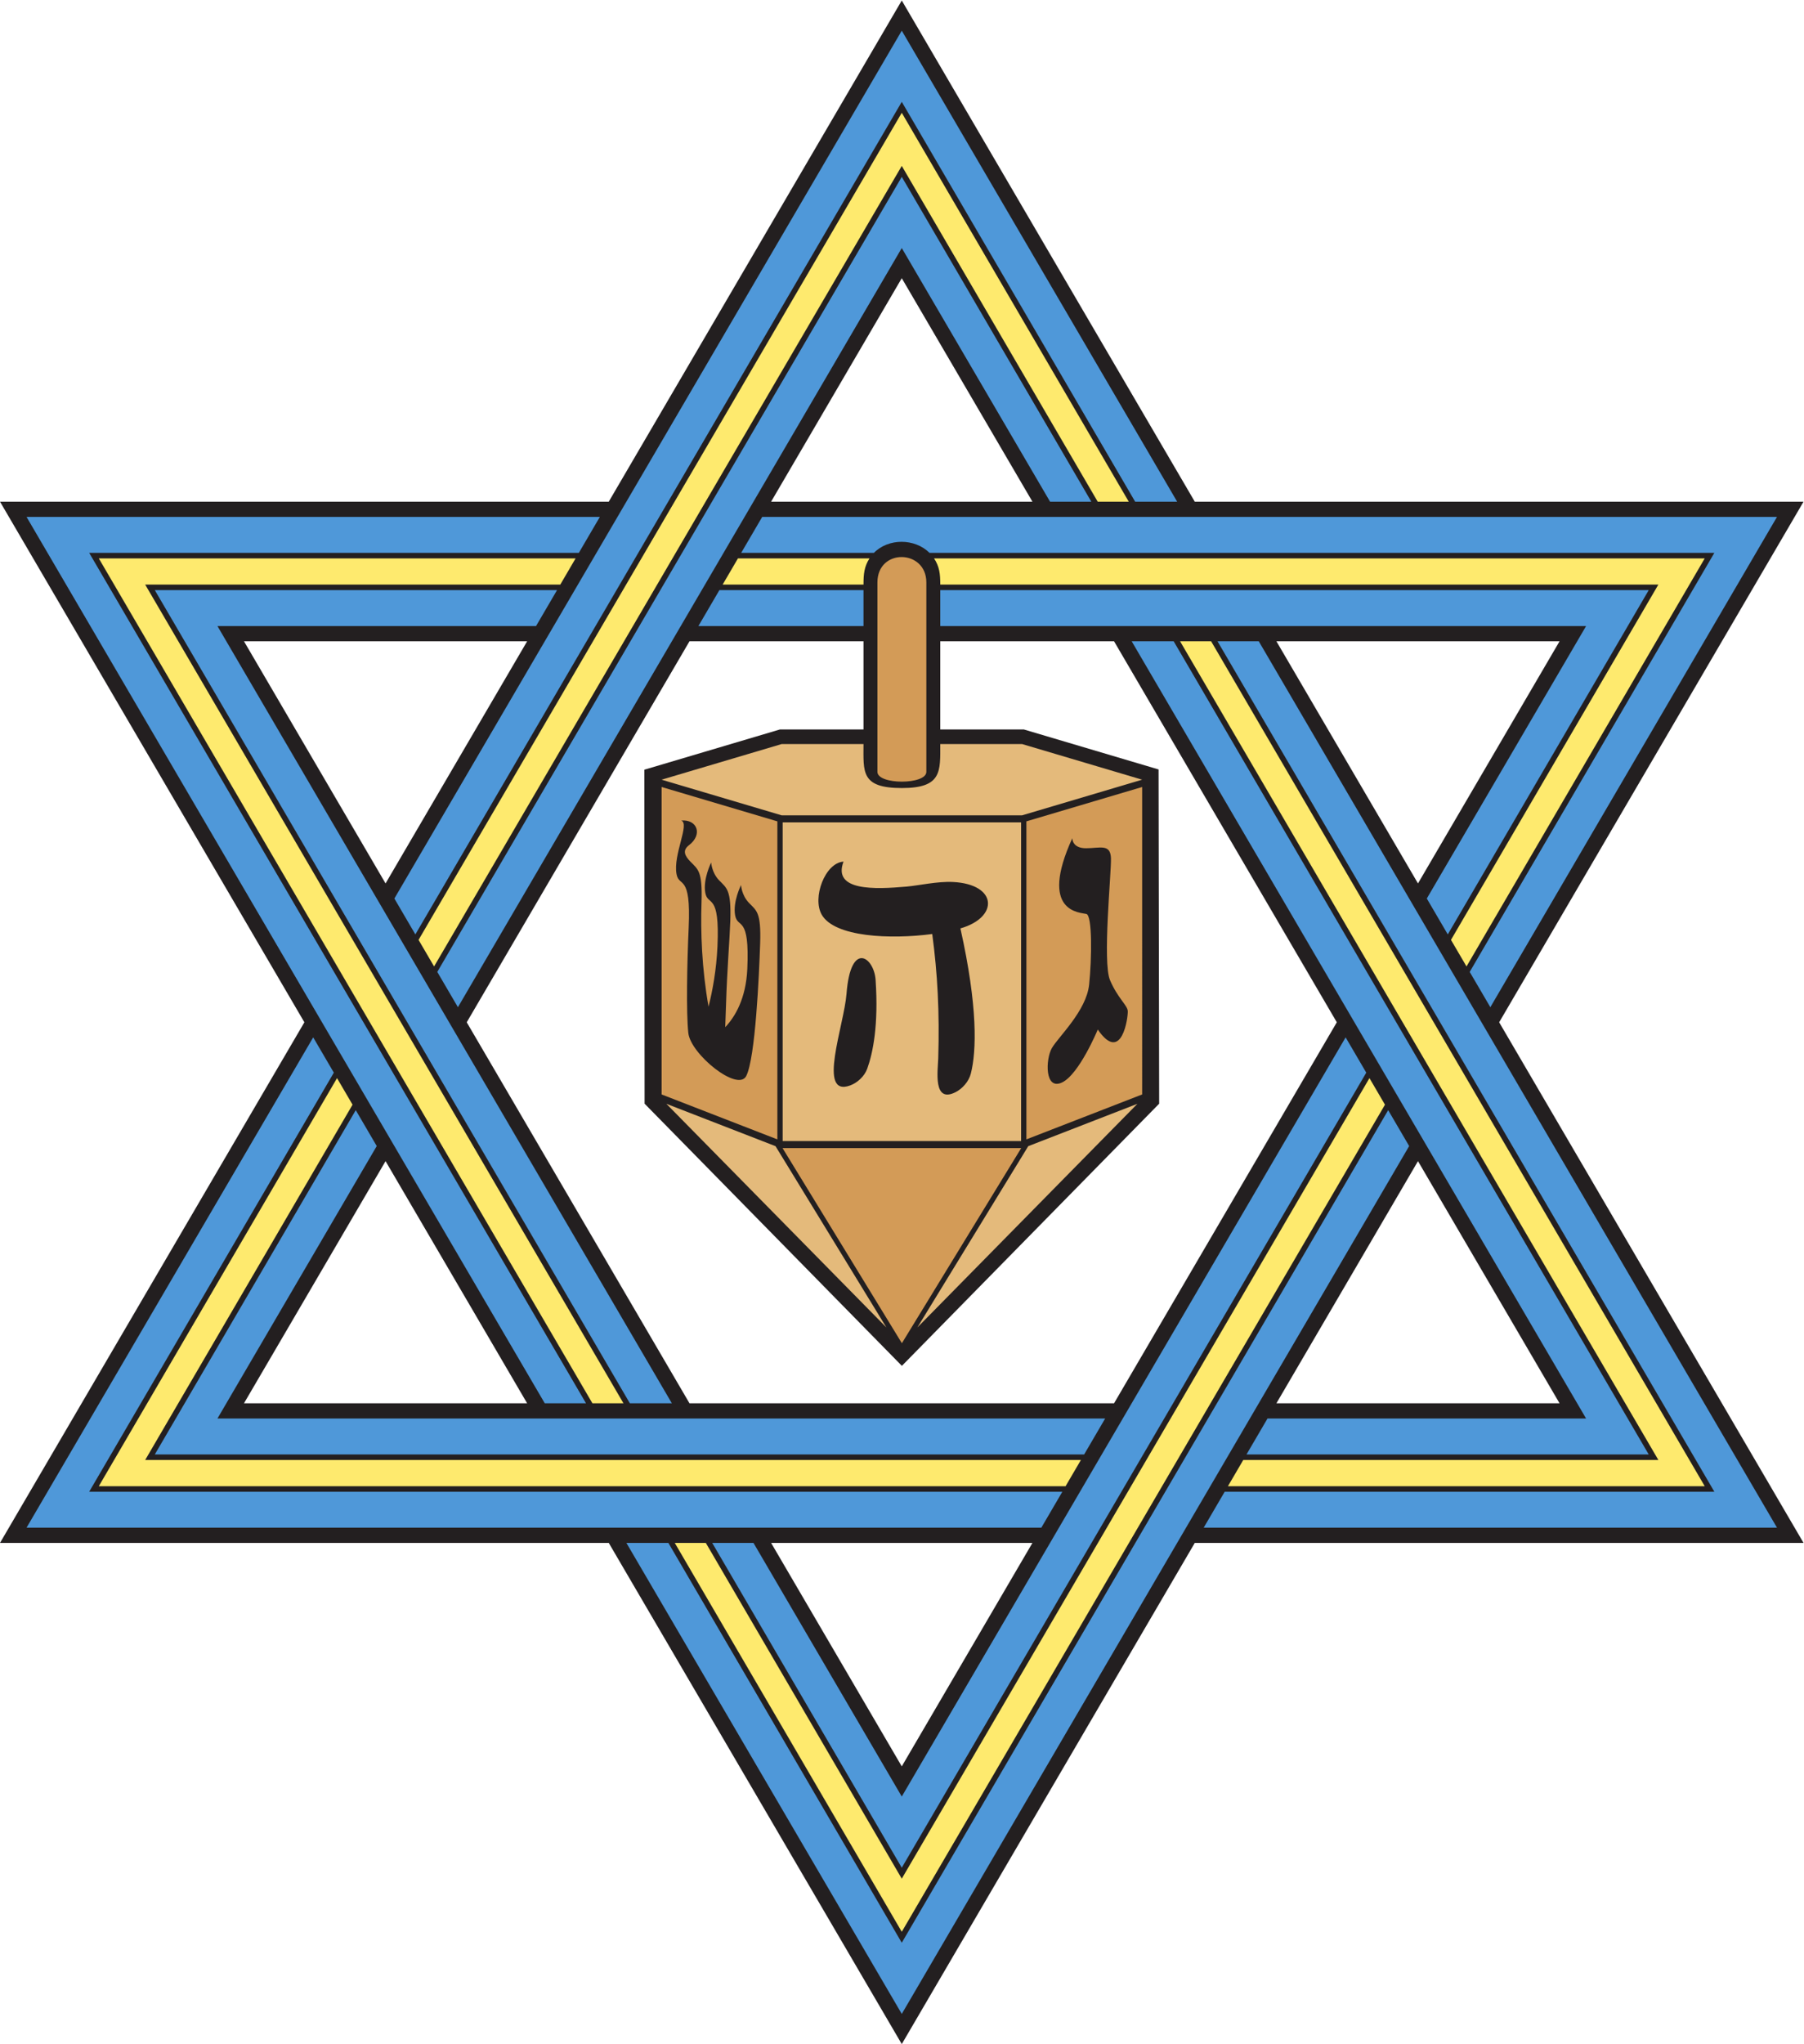
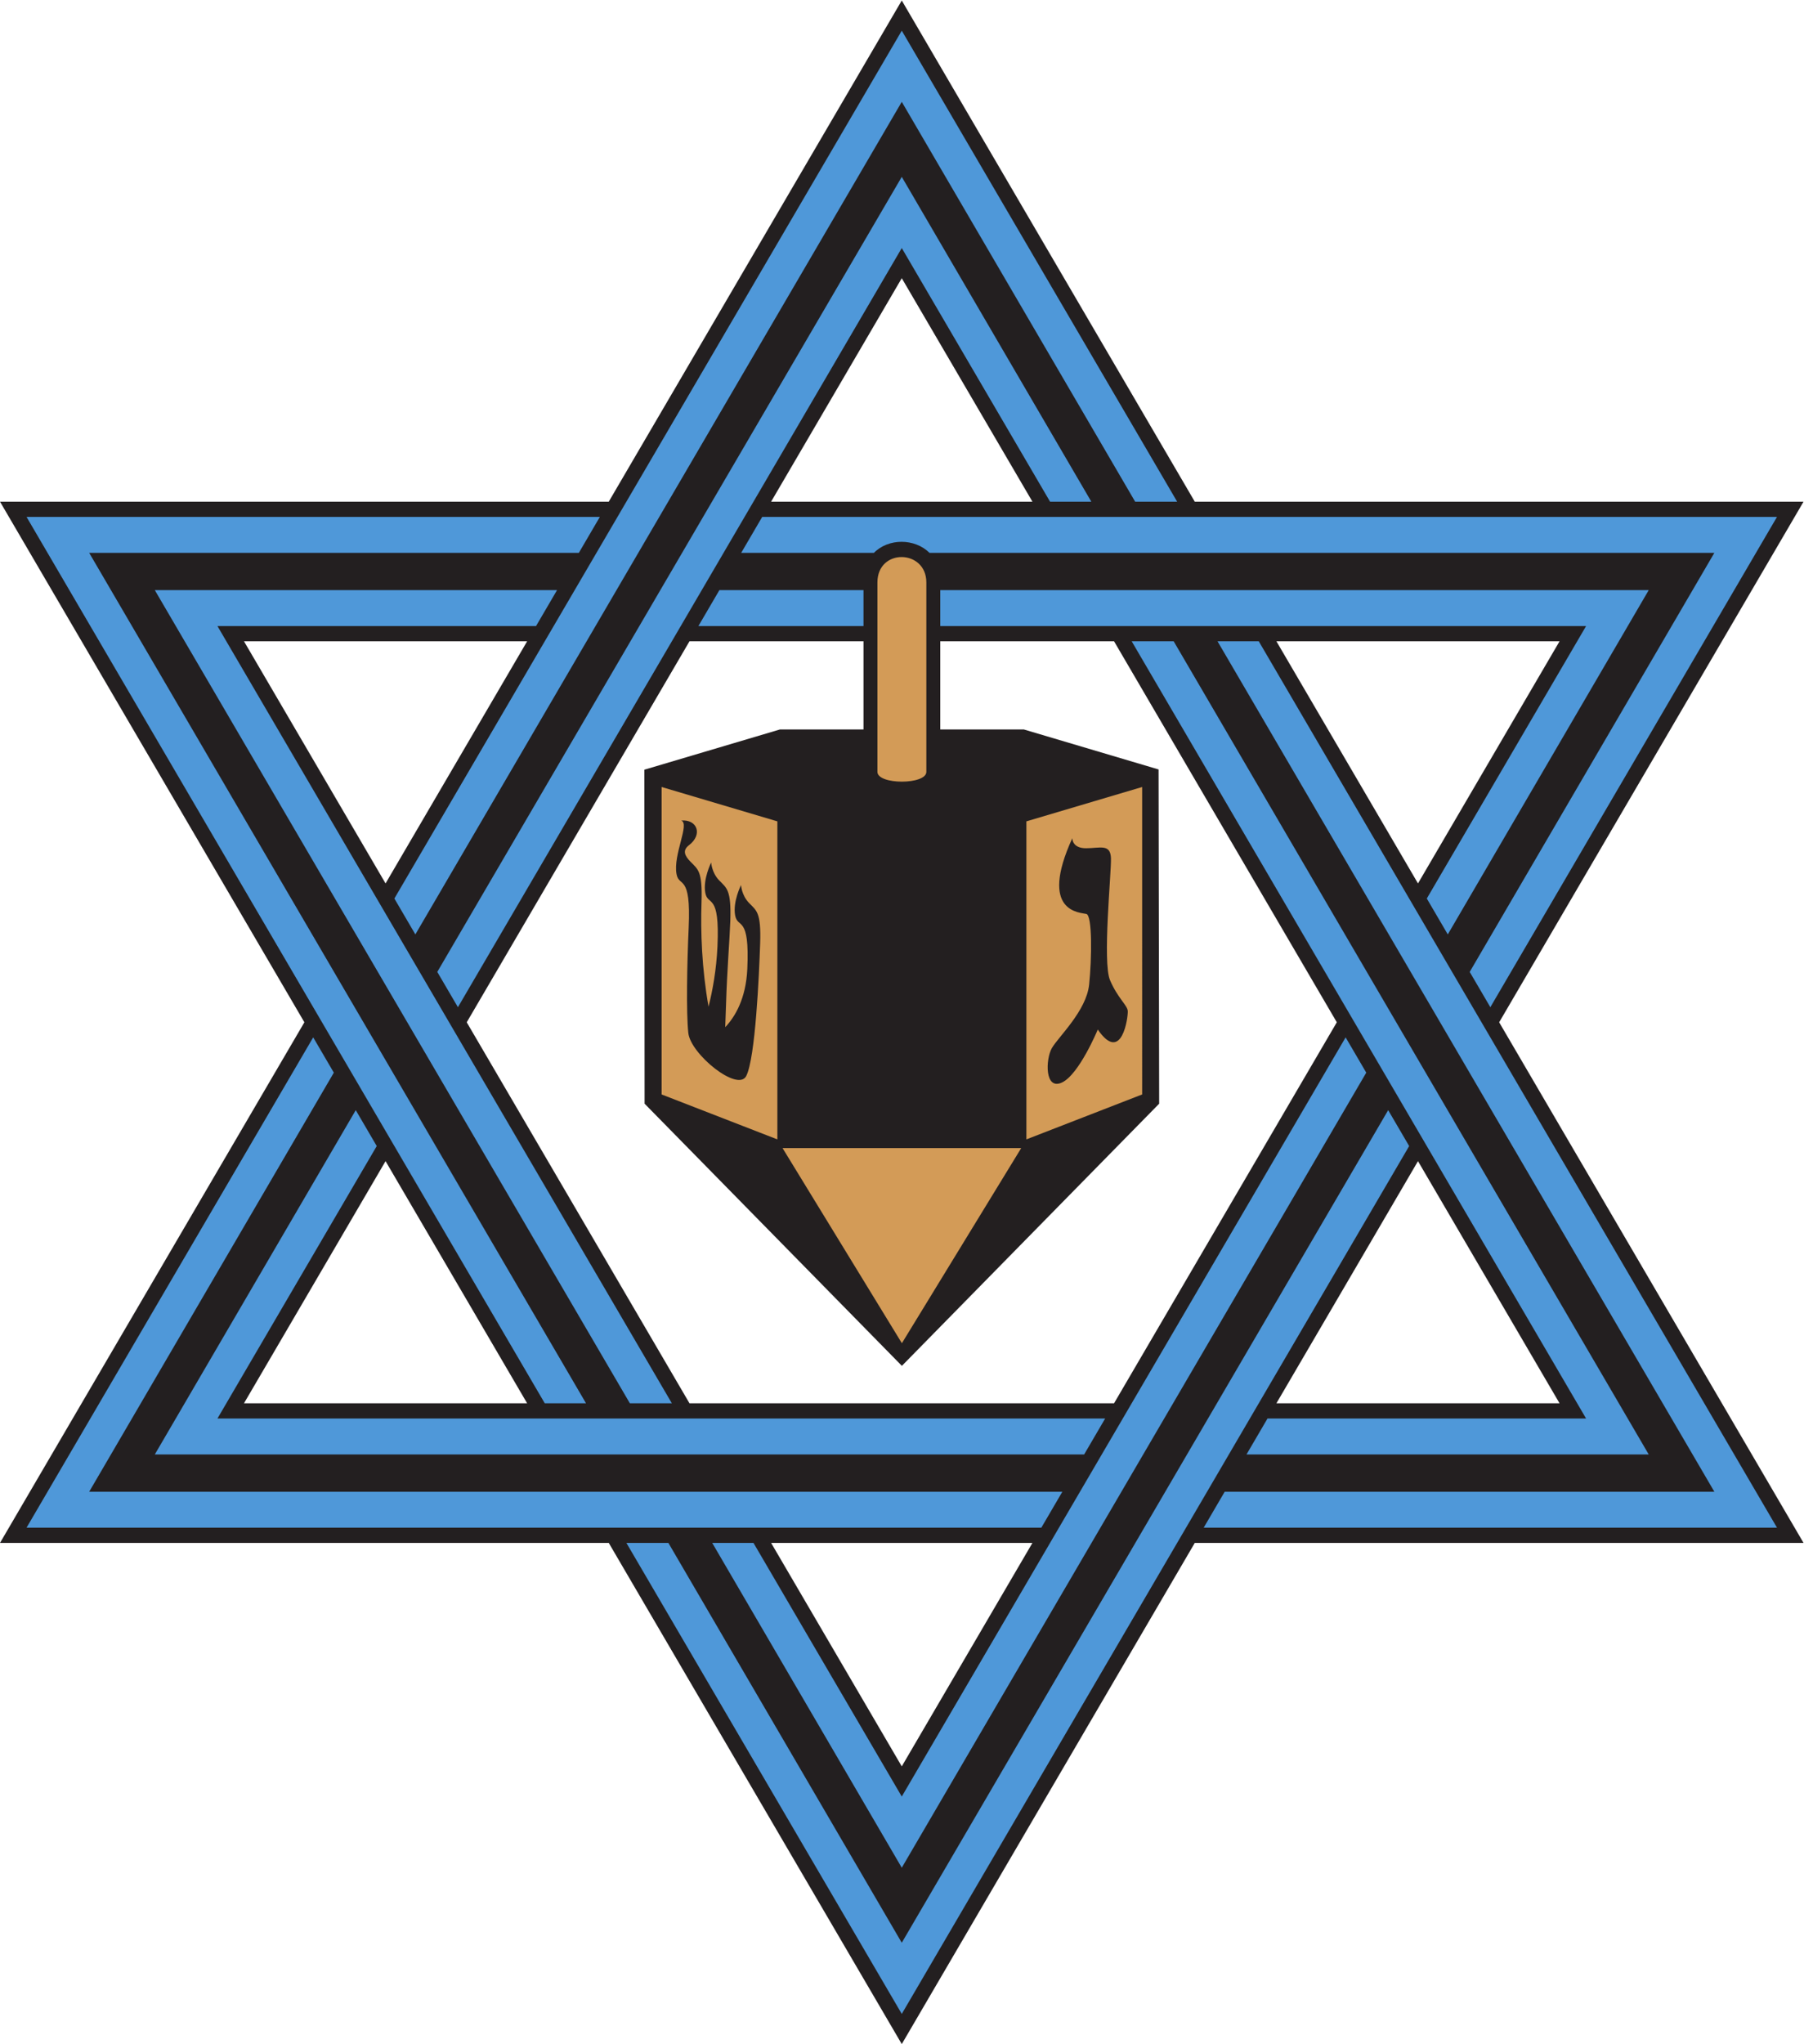
<svg xmlns="http://www.w3.org/2000/svg" viewBox="0 0 658.08 745.24" height="745.24" width="658.08" xml:space="preserve" id="svg2" version="1.1">
  <defs id="defs6" />
  <g transform="matrix(1.333,0,0,-1.333,0,745.24)" id="g10">
    <g transform="scale(0.1)" id="g12">
      <path id="path14" style="fill:#231f20;fill-opacity:1;fill-rule:evenodd;stroke:none" d="M 4935.57,1370.74 H 3269.65 L 2467.79,0 1665.93,1370.74 H 0 L 832.965,2794.66 0,4218.58 h 1665.93 l 801.86,1370.76 801.86,-1370.76 H 4935.57 L 4102.62,2794.66 4935.57,1370.74 Z M 2363.05,3595.56 v 241.14 h -476.2 L 1277.27,2794.66 1886.85,1752.62 H 3048.73 L 3658.3,2794.66 3048.73,3836.7 h -475.59 v -241.14 h 228.72 l 368.69,-109.37 1.64,-914.16 -704.1,-717.05 -704.07,717.01 -0.63,913.54 370.93,110.03 h 228.73 z m 462.3,-2224.82 h -715.12 l 357.56,-611.209 357.56,611.209 z M 1055.12,3174.43 1442.54,3836.7 H 667.695 l 387.425,-662.27 z m 2437.93,662.27 387.42,-662.27 387.4,662.27 h -774.82 z m -1382.82,381.88 h 715.12 L 2467.79,4829.8 2110.23,4218.58 Z M 3880.47,2414.9 3493.05,1752.62 h 774.82 l -387.4,662.28 z M 1442.54,1752.62 1055.12,2414.9 667.695,1752.62 h 774.845 v 0" />
      <path id="path16" style="fill:#4f98d9;fill-opacity:1;fill-rule:nonzero;stroke:none" d="M 4862.93,1412.4 H 3294.02 l 57.5,98.3 h 1340.02 l -1359.65,2326 h 112.88 L 4862.93,1412.4 Z m -1451.76,200.26 57.5,98.3 h 871.84 L 3096.99,3836.7 h 114.9 L 4511.91,1612.66 H 3411.17 Z m -943.38,3894.16 753.6,-1288.24 h -114.91 l -638.69,1093.59 -1331.11,-2277.16 -57.43,98.17 1388.54,2373.64 z M 2986.5,4218.58 h -112.89 l -405.82,693.73 -1214.65,-2076.39 -56.46,96.51 1271.1,2174.53 518.72,-888.38 z M 1689.81,1412.4 h 1159.9 l 57.52,98.3 H 244.055 L 913.551,2656.91 857.094,2753.42 72.641,1412.4 H 1689.81 Z m 1277.05,200.26 57.5,98.3 H 595.063 l 435.917,745.19 -57.425,98.19 -549.907,-941.68 H 2966.86 Z M 72.641,4176.91 H 1641.56 l -57.51,-98.29 H 244.039 l 1359.651,-2326 H 1490.8 L 72.641,4176.91 Z m 1451.769,-200.25 -57.5,-98.3 H 595.063 L 1838.58,1752.62 H 1723.69 L 423.66,3976.66 h 1100.75 z m 561.45,200.25 h 2777.07 l -784.45,-1340.99 -56.47,96.52 669.51,1146.18 H 2543.73 c -40.31,39.99 -112.32,40.48 -152.17,0 h -363.2 l 57.5,98.29 z m 1876.15,-1141.89 -57.42,98.15 435.92,745.19 H 2573.14 v 98.3 h 1938.79 l -549.92,-941.64 z m -1598.96,941.64 v -98.3 h -451.84 l 57.51,98.3 h 394.33 z M 2061.97,1370.74 2467.79,677.012 3682.44,2753.42 3738.89,2656.93 2467.79,482.363 1949.05,1370.74 h 112.92 z m 1736.92,1183.6 57.44,-98.19 L 2467.79,82.5 1714.19,1370.74 h 114.88 L 2467.78,277.148 3798.89,2554.34 v 0" />
-       <path id="path18" style="fill:#feea6e;fill-opacity:1;fill-rule:nonzero;stroke:none" d="m 3360.37,1525.84 41.95,71.7 H 4538.28 L 3229.41,3836.7 h 84.97 L 4665.18,1525.84 H 3360.37 Z M 2467.79,5282.19 1145.43,3020.04 1187.92,2947.41 2467.79,5136.94 3004,4218.58 h 84.98 L 2467.79,5282.19 Z M 2958.01,1597.54 H 397.305 l 567.484,971.78 -42.48,72.61 L 270.398,1525.84 H 2916.05 l 41.96,71.7 z M 270.398,4063.49 1621.21,1752.62 h 84.96 L 397.305,3991.79 H 1533.26 l 41.94,71.7 H 270.398 Z m 1707.172,-71.7 h 385.48 c 0,29.03 1.99,49.2 16.42,71.7 h -359.96 l -41.94,-71.7 z m 595.57,0 h 1965.14 l -567.52,-971.75 42.5,-72.63 651.92,1116.08 H 2556.11 c 14.94,-22.6 17.03,-42.65 17.03,-71.7 z M 1846.58,1370.74 2467.79,307.129 3790.12,2569.32 3747.64,2641.95 2467.79,452.383 1931.54,1370.74 h -84.96 v 0" />
-       <path id="path20" style="fill:#e4ba7b;fill-opacity:1;fill-rule:evenodd;stroke:none" d="m 2796.86,3555.73 328.77,-97.54 -328.77,-97.53 h -657.54 l -328.76,97.53 328.76,97.54 h 223.73 c 0,-76.35 -7.85,-120.41 105.05,-120.41 110.04,0 105.04,45.49 105.04,120.41 h 223.72 z m 315.8,-983.99 -602.19,-611.76 303.46,495.86 298.73,115.9 z m -686.95,-611.76 -602.18,611.76 298.74,-115.9 303.44,-495.86 z m -283.86,1381.54 h 652.49 v -871.75 h -652.49 v 871.75 z m 166.5,-107.41 c -50.76,-3.29 -86.09,-98.93 -59.62,-145.13 35.22,-61.46 188.23,-68.07 302.44,-52.86 14.49,-108.38 20.24,-214.41 16.39,-340.26 -1.04,-33.44 -14.85,-123.71 47.28,-92.4 18.46,9.29 36.31,28.77 41.96,51.03 15.56,61.15 19.45,182.51 -28.54,396.93 105.49,30.24 101.86,120.78 -20.21,126.96 -42.31,2.15 -94.1,-9.69 -127.35,-12.61 -86.56,-7.58 -202.99,-12.66 -172.35,68.34 z m 8.24,-361.41 c -6.57,-86.06 -81.38,-284.57 10.15,-250.69 19.24,7.11 38.83,24.42 46.58,45.9 15.59,43.22 31.21,119.45 22.82,242.84 -4.2,61.83 -68.34,109 -79.55,-38.05 v 0" />
      <path id="path22" style="fill:#d39b57;fill-opacity:1;fill-rule:evenodd;stroke:none" d="m 2535.04,3997.69 v -518.06 c 0,-35.7 -133.89,-35.73 -133.89,0 v 518.06 c 0,94.1 133.89,91.04 133.89,0 z m 259.65,-1547.08 -326.59,-533.7 -326.6,533.7 h 653.19 z m 14.14,893.64 316.8,93.97 V 2597.3 l -316.8,-122.89 v 869.84 z m 125.68,-45.98 c 0,0 -1.23,-27.55 37.33,-27.55 38.55,0 67.16,13.05 68.41,-27.55 1.23,-40.6 -23.63,-284.19 -2.5,-333.48 21.16,-49.3 47.29,-68.14 48.52,-84.09 1.25,-15.95 -16.17,-146.44 -82.09,-50.76 0,0 -51.02,-123.24 -98.26,-144.98 -47.29,-21.75 -44.79,63.79 -27.38,94.24 17.42,30.45 94.55,101.5 102.01,174 7.46,72.49 8.69,188.48 -7.46,192.83 -16.18,4.35 -131.86,2.9 -38.58,207.34 z m -1045.44,-63.88 c 20.45,-21.31 33.61,-24.62 30.7,-111.18 -2.72,-80.7 0.72,-180.88 19.21,-285.87 10.98,43.59 21.47,100.25 24.42,164.8 6.83,149.59 -26.25,108.77 -33.24,146.42 -7,37.65 16.1,83.25 16.1,83.25 0,0 1.14,-27.45 21.59,-48.76 20.44,-21.31 33.63,-24.63 30.7,-111.19 -1.58,-46.66 -9.09,-139.93 -11.54,-224.5 -0.76,-26.18 -1.55,-47.96 -2.36,-66.09 26.56,28.03 56.69,77.46 60.43,159.19 6.83,149.58 -26.26,108.76 -33.25,146.42 -6.99,37.66 16.12,83.24 16.12,83.24 0,0 1.13,-27.44 21.57,-48.75 20.44,-21.32 33.62,-24.64 30.71,-111.19 -2.93,-86.55 -12.95,-312.68 -38.03,-362.27 -22.77,-45.02 -152.46,59.26 -158.61,117.83 -5.94,56.47 -3.43,189.6 1.04,287.75 6.81,149.57 -26.25,108.77 -33.25,146.42 -9.9,53.28 37.32,138.63 12.74,146.51 43.85,4.08 59.79,-38.17 21.27,-67.47 -19.08,-14.51 -10.66,-29.62 3.68,-44.56 z m -78.51,-637.09 v 840.92 l 316.79,-93.98 v -869.85 l -316.79,122.91 v 0" />
    </g>
  </g>
</svg>